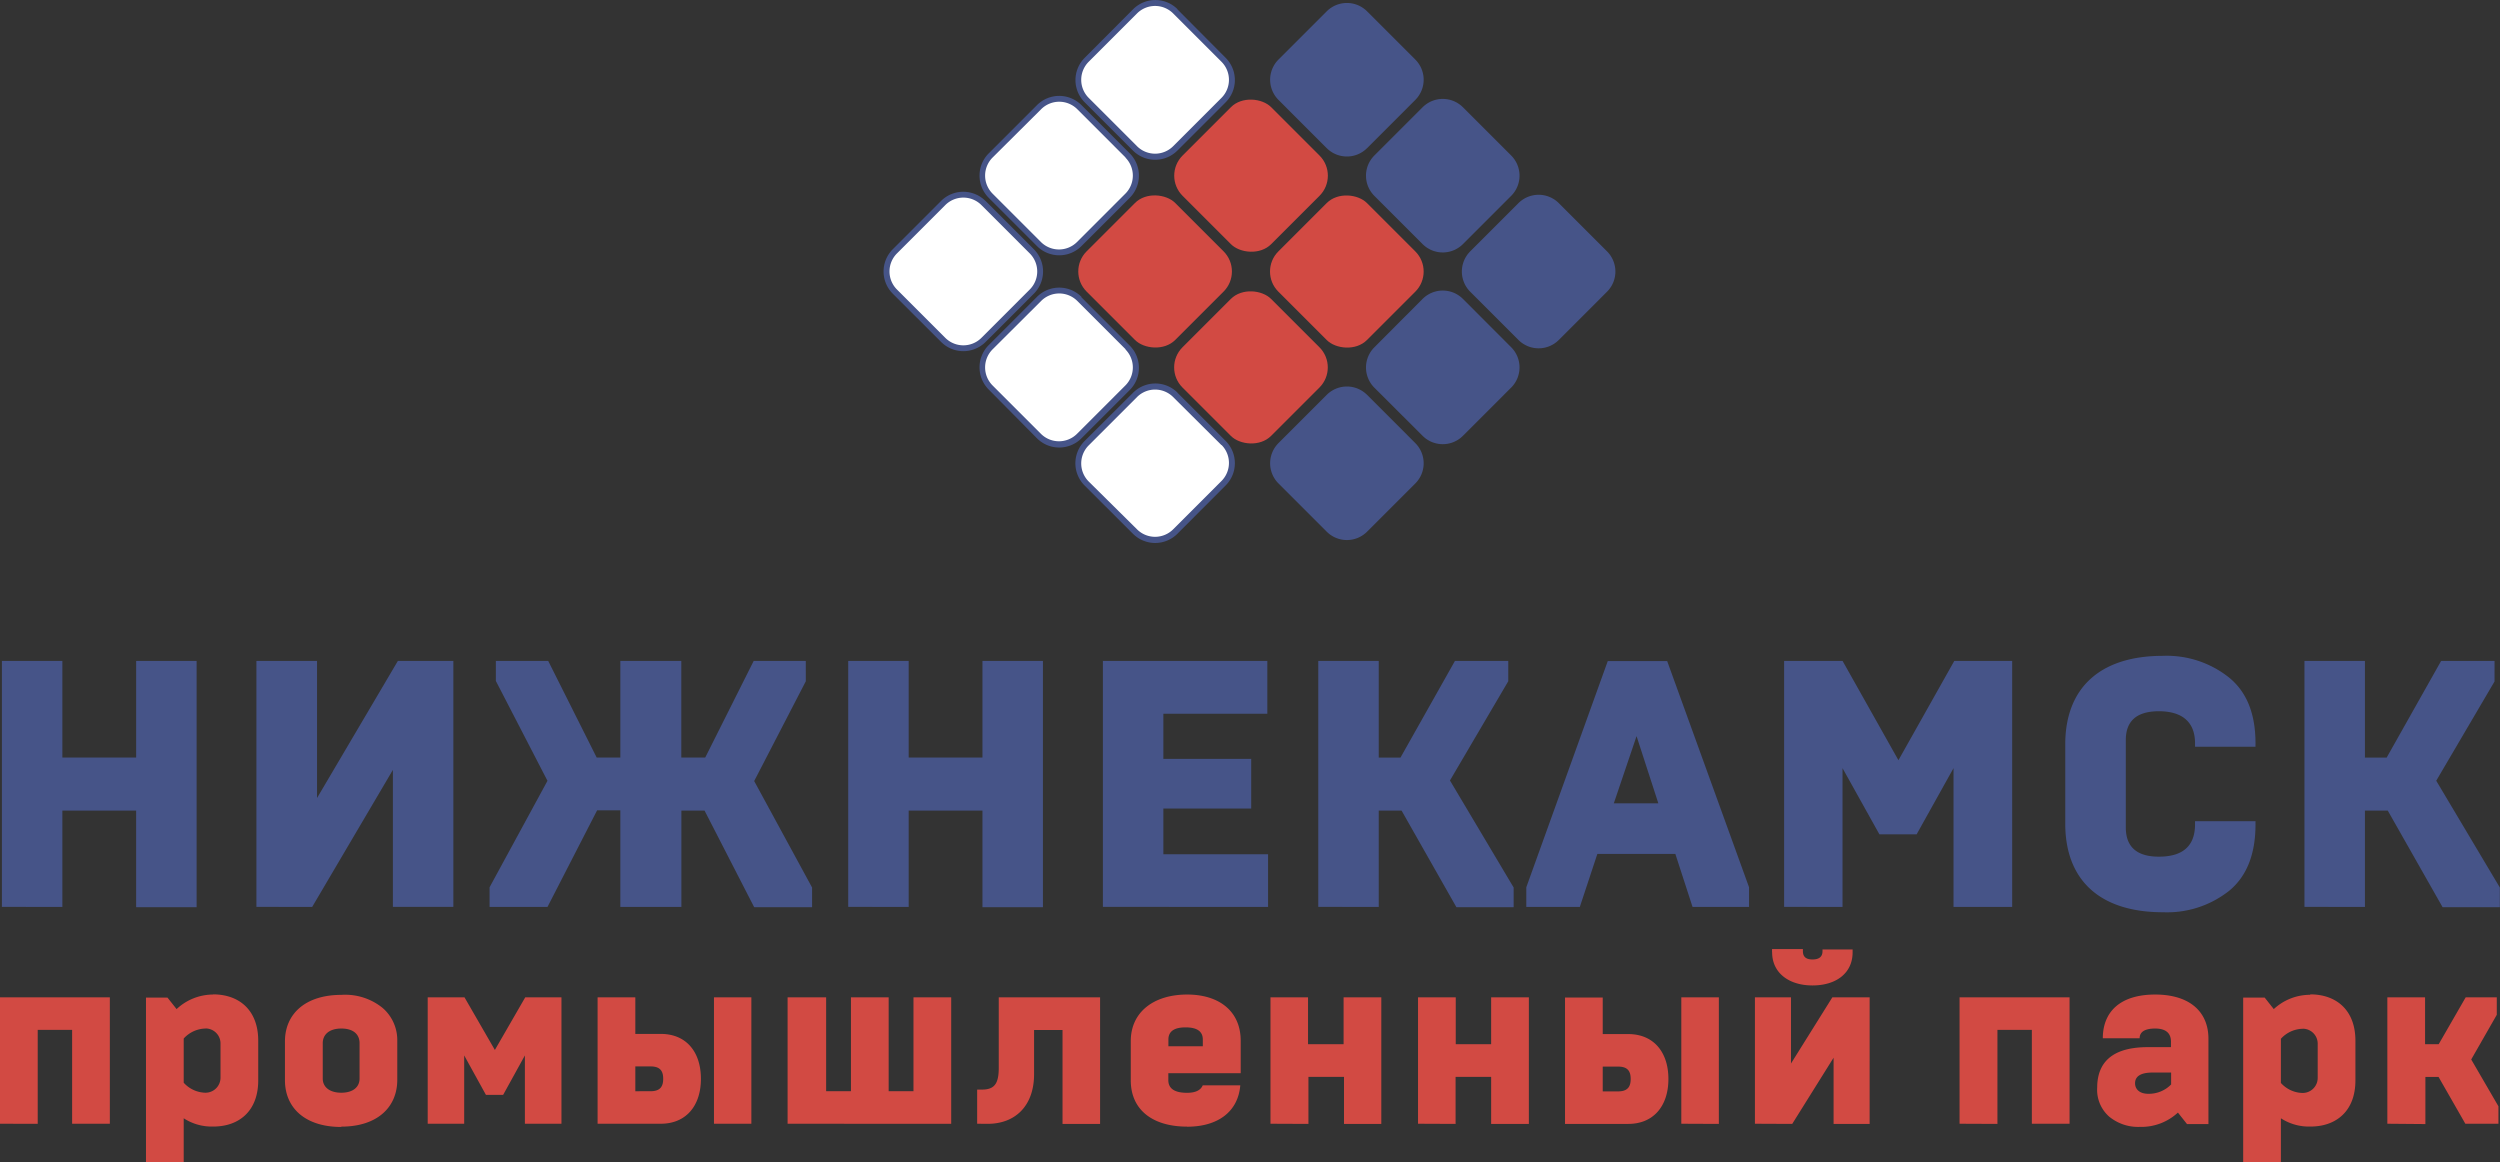
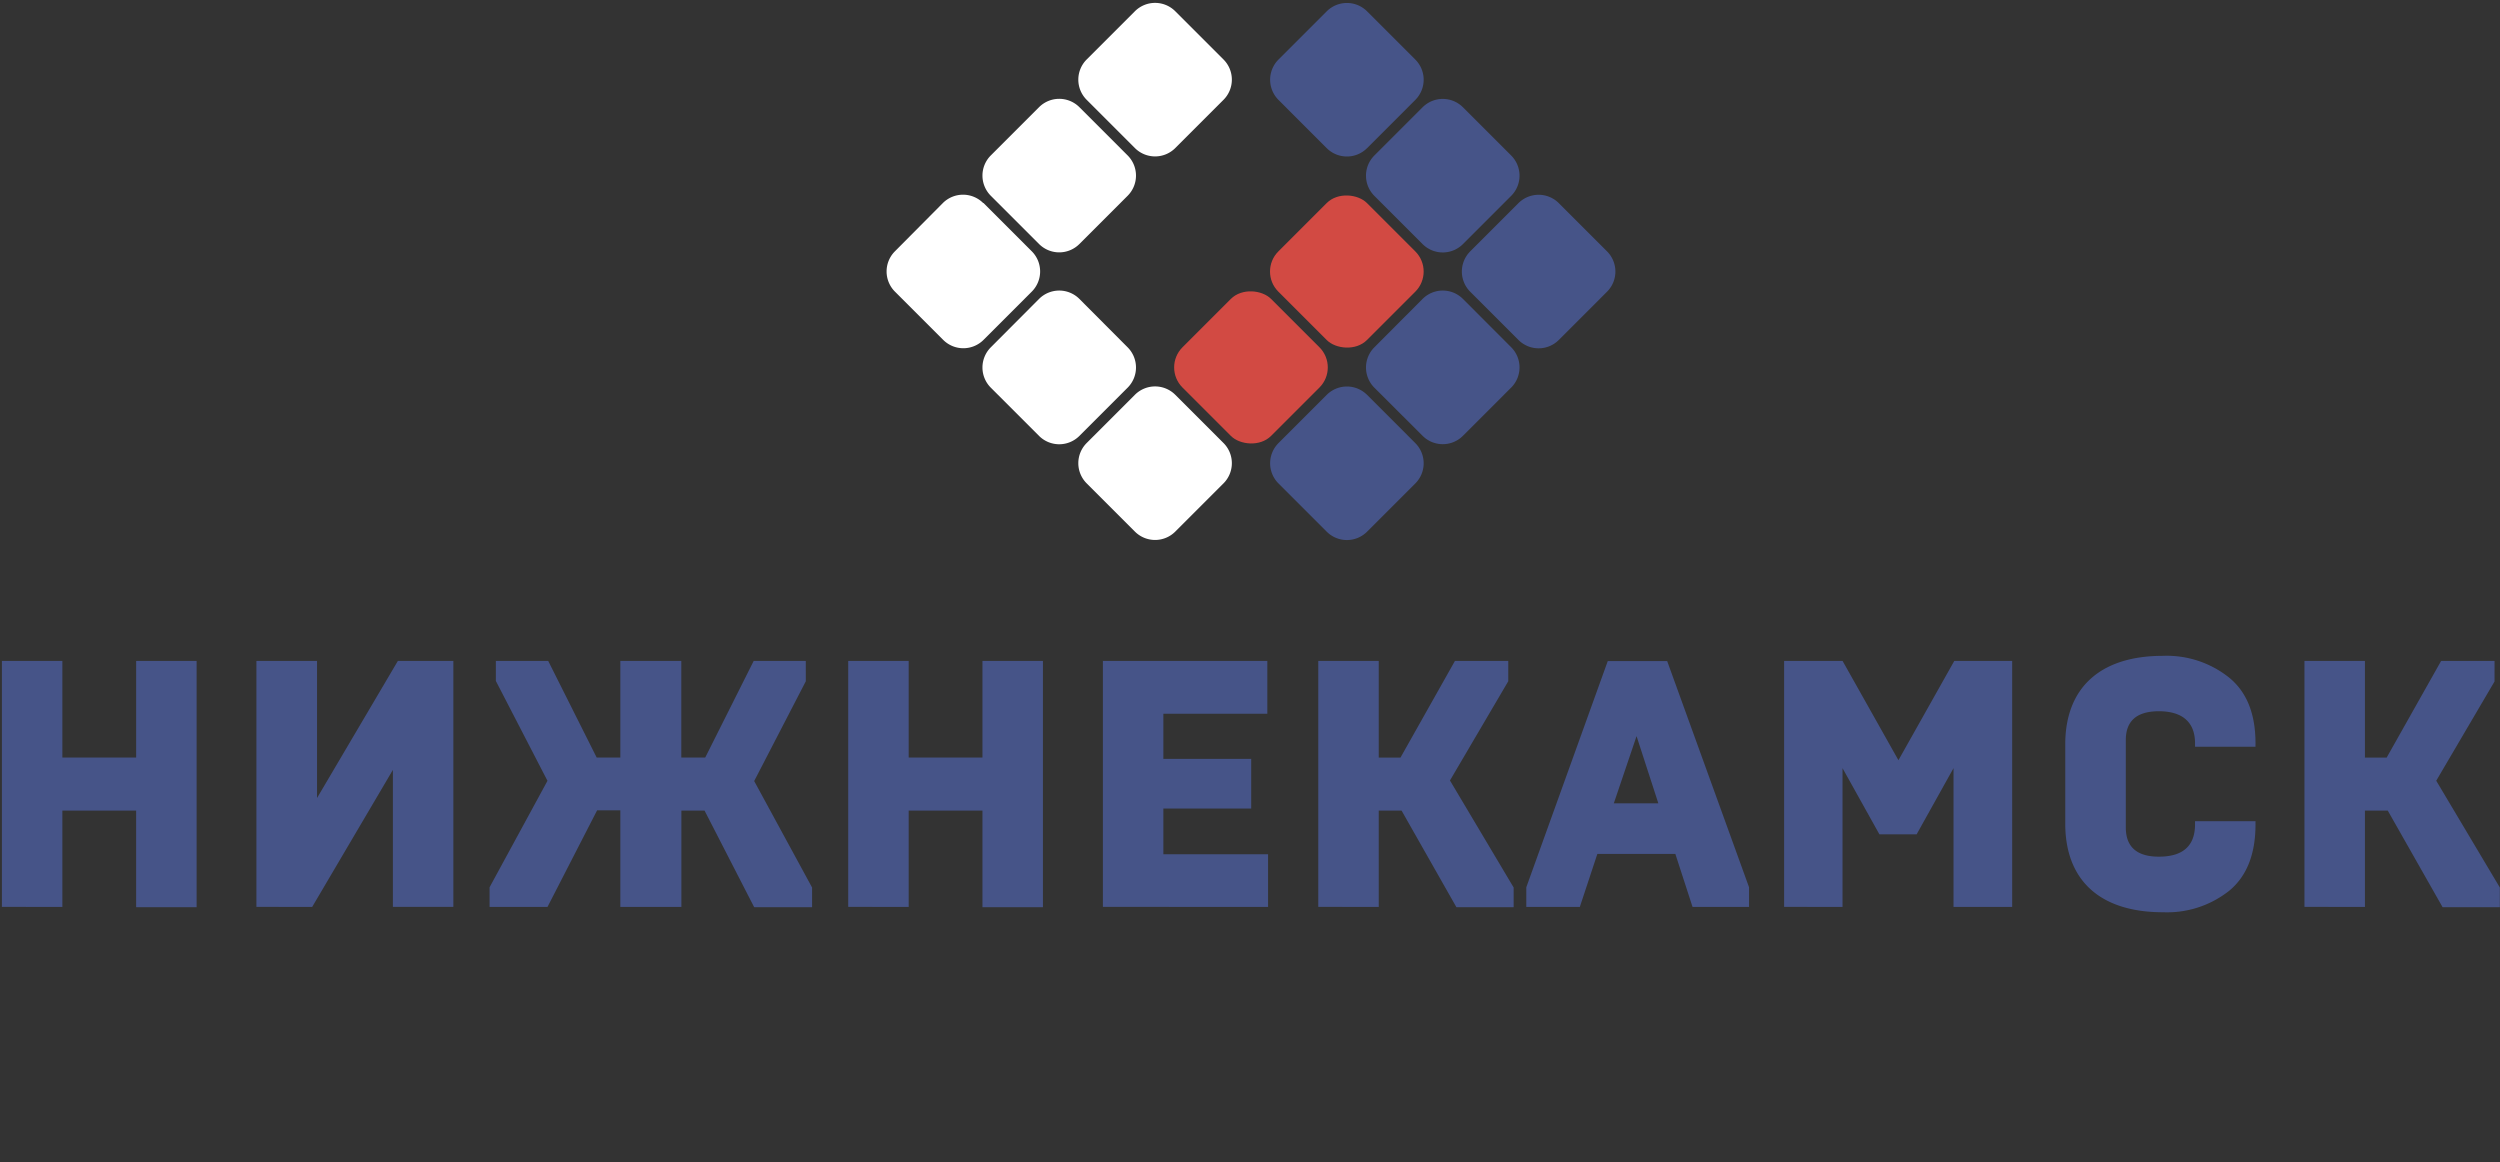
<svg xmlns="http://www.w3.org/2000/svg" viewBox="0 0 302.25 140.49">
  <rect x="0" y="0" width="302.25" height="140.49" fill="#333333" stroke="none" />
  <defs>
    <style>.cls-1,.cls-4{fill:#d24a43;}.cls-2{fill:#fff;}.cls-2,.cls-3,.cls-4{fill-rule:evenodd;}.cls-3{fill:#465488;}</style>
  </defs>
  <title>ppnijnekamsk-logo</title>
  <g id="Слой_2" data-name="Слой 2">
    <g id="_1" data-name="???? 1">
-       <rect class="cls-1" x="143.67" y="13.66" width="15.15" height="15.15" rx="3.44" ry="3.44" transform="translate(29.29 113.17) rotate(-45)" />
      <rect class="cls-1" x="155.26" y="25.25" width="15.15" height="15.15" rx="3.44" ry="3.44" transform="translate(24.48 124.76) rotate(-45)" />
-       <rect class="cls-1" x="132.08" y="25.25" width="15.15" height="15.15" rx="3.44" ry="3.44" transform="translate(17.69 108.36) rotate(-45)" />
      <rect class="cls-1" x="143.67" y="36.84" width="15.15" height="15.15" rx="3.44" ry="3.44" transform="translate(12.89 119.96) rotate(-45)" />
      <path class="cls-2" d="M142.08,47.72l5.85,5.85a3.45,3.45,0,0,1,0,4.86l-5.85,5.85a3.45,3.45,0,0,1-4.86,0l-5.85-5.85a3.45,3.45,0,0,1,0-4.86l5.85-5.85a3.45,3.45,0,0,1,4.86,0Zm0-46.37,5.85,5.85a3.45,3.45,0,0,1,0,4.86l-5.85,5.85a3.45,3.45,0,0,1-4.86,0l-5.85-5.85a3.45,3.45,0,0,1,0-4.86l5.85-5.85a3.45,3.45,0,0,1,4.86,0ZM130.49,12.95a3.45,3.45,0,0,0-4.86,0l-5.85,5.85a3.45,3.45,0,0,0,0,4.86l5.85,5.85a3.45,3.45,0,0,0,4.86,0l5.85-5.85a3.45,3.45,0,0,0,0-4.86l-5.85-5.85ZM118.9,24.54l5.85,5.85a3.45,3.45,0,0,1,0,4.86l-5.85,5.85a3.45,3.45,0,0,1-4.86,0l-5.85-5.85a3.45,3.45,0,0,1,0-4.86L114,24.54a3.45,3.45,0,0,1,4.86,0Zm11.59,11.59a3.45,3.45,0,0,0-4.86,0L119.78,42a3.45,3.45,0,0,0,0,4.86l5.85,5.85a3.45,3.45,0,0,0,4.86,0l5.85-5.85a3.45,3.45,0,0,0,0-4.86Z" />
-       <path class="cls-3" d="M142.34,47.47l5.85,5.85a3.8,3.8,0,0,1,0,5.36l-5.85,5.86a3.8,3.8,0,0,1-5.36,0l-5.86-5.85a3.8,3.8,0,0,1,0-5.36L137,47.47a3.8,3.8,0,0,1,5.36,0Zm5.35,6.36L141.83,48a3.09,3.09,0,0,0-4.36,0l-5.85,5.85a3.09,3.09,0,0,0,0,4.36L137.47,64a3.09,3.09,0,0,0,4.36,0l5.85-5.85a3.09,3.09,0,0,0,0-4.36ZM142.33,1.11,148.19,7a3.8,3.8,0,0,1,0,5.36l-5.85,5.85a3.8,3.8,0,0,1-5.36,0l-5.85-5.85a3.8,3.8,0,0,1,0-5.36L137,1.11a3.8,3.8,0,0,1,5.36,0Zm5.35,6.36-5.85-5.85a3.09,3.09,0,0,0-4.36,0l-5.85,5.85a3.09,3.09,0,0,0,0,4.36l5.85,5.85a3.09,3.09,0,0,0,4.36,0l5.85-5.85a3.09,3.09,0,0,0,0-4.36ZM130.74,12.7a3.8,3.8,0,0,0-5.36,0l-5.85,5.85a3.8,3.8,0,0,0,0,5.36l5.85,5.85a3.8,3.8,0,0,0,5.36,0l5.85-5.85a3.8,3.8,0,0,0,0-5.36l-5.85-5.85Zm5.35,6.35-5.85-5.85a3.09,3.09,0,0,0-4.36,0L120,19.05a3.09,3.09,0,0,0,0,4.36l5.85,5.85a3.09,3.09,0,0,0,4.36,0l5.85-5.85a3.09,3.09,0,0,0,0-4.36Zm-16.94,5.24L125,30.14a3.8,3.8,0,0,1,0,5.36l-5.85,5.85a3.8,3.8,0,0,1-5.36,0l-5.86-5.85a3.8,3.8,0,0,1,0-5.36l5.85-5.85a3.8,3.8,0,0,1,5.36,0Zm5.35,6.35a3.09,3.09,0,0,1,0,4.36l-5.85,5.85a3.09,3.09,0,0,1-4.36,0L108.44,35a3.09,3.09,0,0,1,0-4.36l5.85-5.85a3.09,3.09,0,0,1,4.36,0l5.85,5.85Zm6.24,5.24a3.8,3.8,0,0,0-5.36,0l-5.85,5.85a3.8,3.8,0,0,0,0,5.36L125.38,53a3.8,3.8,0,0,0,5.36,0l5.85-5.85a3.8,3.8,0,0,0,0-5.36l-5.85-5.85Zm5.35,6.35-5.85-5.85a3.09,3.09,0,0,0-4.36,0L120,42.24a3.09,3.09,0,0,0,0,4.36l5.85,5.85a3.09,3.09,0,0,0,4.36,0l5.85-5.85a3.09,3.09,0,0,0,0-4.36Z" />
      <path class="cls-3" d="M165.27,1.36l5.85,5.85a3.45,3.45,0,0,1,0,4.86l-5.85,5.85a3.45,3.45,0,0,1-4.86,0l-5.85-5.85a3.45,3.45,0,0,1,0-4.86l5.85-5.85a3.45,3.45,0,0,1,4.86,0Zm0,46.37,5.85,5.85a3.45,3.45,0,0,1,0,4.86l-5.85,5.85a3.45,3.45,0,0,1-4.86,0l-5.85-5.85a3.45,3.45,0,0,1,0-4.86l5.85-5.85a3.45,3.45,0,0,1,4.86,0Zm11.59-34.77a3.45,3.45,0,0,0-4.86,0l-5.85,5.85a3.45,3.45,0,0,0,0,4.86L172,29.52a3.45,3.45,0,0,0,4.86,0l5.85-5.85a3.45,3.45,0,0,0,0-4.86l-5.85-5.85Zm11.59,11.59,5.85,5.85a3.45,3.45,0,0,1,0,4.86l-5.85,5.85a3.45,3.45,0,0,1-4.86,0l-5.85-5.85a3.45,3.45,0,0,1,0-4.86l5.85-5.85a3.45,3.45,0,0,1,4.86,0ZM176.86,36.13a3.45,3.45,0,0,0-4.86,0L166.15,42a3.45,3.45,0,0,0,0,4.86L172,52.7a3.45,3.45,0,0,0,4.86,0l5.85-5.85a3.45,3.45,0,0,0,0-4.86Z" />
      <path class="cls-3" d="M7.54,109.65V98h8.92v11.68h7.31V79.91H16.46V91.59H7.54V79.91H.23v29.73Zm30.2,0L47.5,93.08v16.56h7.31V79.91H48.1L38.33,96.48V79.91H31v29.73Zm44.64,0V98h2.8l6,11.68h7v-2.38l-7-12.87,6.24-12.06V79.91H91.12L85.26,91.59H82.37V79.91H75V91.59H72.14L66.28,79.91H59.95v2.42L66.19,94.4l-7,12.87v2.38h7l6-11.68H75v11.68Zm27.48,0V98h8.92v11.68h7.31V79.91h-7.31V91.59h-8.92V79.91h-7.31v29.73Zm43.45,0v-6.37H140.65V97.75h10.62v-6H140.65V86.29h12.57V79.91H133.34v29.73Zm13.38,0V98h2.76l6.63,11.68H183v-2.38L175.3,94.36l7.05-12V79.91H175.9l-6.58,11.68h-2.63V79.91h-7.31v29.73Zm44.77,0v-2.38l-9.9-27.35h-7.18l-9.85,27.35v2.38H191l2.12-6.41h9.43l2.08,6.41Zm-11-12.53h-5.35L197.86,89l2.63,8.11Zm22.3,12.53V92.87l4.46,8h4.5l4.46-8v16.78h7.09V79.91h-7l-6.75,12-6.75-12H215.7v29.73Zm38.74.64a12.08,12.08,0,0,0,8-2.59c2.12-1.74,3.19-4.42,3.19-8v-.42h-7.31v.38c0,2.59-1.44,3.91-4.37,3.91-2.68,0-4-1.19-4-3.53V89.47c0-2.34,1.36-3.48,4-3.48s4.37,1.15,4.37,3.87v.42h7.31v-.42c0-3.57-1.06-6.2-3.19-7.94a12.1,12.1,0,0,0-8-2.63c-7.64,0-11.81,3.91-11.81,10.7v9.6c0,6.8,4.16,10.7,11.81,10.7Zm24.42-.64V98h2.76l6.63,11.68h6.92v-2.38l-7.69-12.91,7.05-12V79.91h-6.46l-6.58,11.68h-2.63V79.91h-7.31v29.73Z" />
-       <path class="cls-4" d="M4.56,135.87V124.51H8.72v11.35h4.56V120.58H0v15.28Zm20.28-11.53a1.81,1.81,0,0,1,1.82,1.82v4.13a1.82,1.82,0,0,1-1.85,1.82,3.64,3.64,0,0,1-2.6-1.21v-5.34a3.65,3.65,0,0,1,2.63-1.21Zm.92-4.1A6.47,6.47,0,0,0,21.35,122l-1.1-1.39h-2.6v19.9h4.56V135.2a6.23,6.23,0,0,0,3.58,1c3.12,0,5.43-1.88,5.43-5.58v-4.8c0-3.73-2.34-5.6-5.46-5.6Zm15.51,11.87c-1.5,0-2.25-.75-2.25-1.7v-4.3c0-1,.75-1.76,2.25-1.76s2.2.75,2.2,1.76v4.3c0,1-.78,1.7-2.2,1.7Zm0,4.1c4.3,0,6.76-2.31,6.76-5.66v-4.68a5.13,5.13,0,0,0-1.76-4,7.16,7.16,0,0,0-5-1.59c-4.36,0-6.82,2.31-6.82,5.63v4.68c0,3.35,2.43,5.66,6.82,5.66Zm14.85-.35V127.6l2.63,4.77h2.08l2.63-4.77v8.26h4.42V120.58H63.5l-3.67,6.36-3.67-6.36H51.71v15.28Zm34.72,0V120.58H86.32v15.28Zm-10.95,0c3,0,4.85-2.11,4.85-5.43S82.91,125,79.9,125H76.81v-4.42H72.25v15.28Zm-3.09-6.93h1.85c1.16,0,1.53.55,1.53,1.5s-.38,1.5-1.53,1.5H76.81v-3ZM115,135.87V120.58h-4.56v11.35h-3V120.58h-4.56v11.35h-3V120.58H95.22v15.28Zm4.42,0c3.32,0,5.6-2.17,5.6-6v-5.34h3.44v11.35H133V120.58H120.75v8.52c0,1.82-.46,2.63-2,2.63h-.61v4.13Zm24.09.35c3.78,0,6.18-1.85,6.44-5h-4.54c-.26.61-.9.9-1.91.9-1.5,0-2.25-.52-2.25-1.53v-.84H150v-3.93c0-3.58-2.63-5.58-6.47-5.58-4.07,0-6.82,2.14-6.82,5.63v4.74c0,3.61,2.69,5.6,6.82,5.6Zm-2.25-10.54q0-1.47,2.08-1.47t2.08,1.47v.81h-4.16v-.81Zm16.93,10.2v-5.69h4.3v5.69H167V120.58h-4.56v5.66h-4.3v-5.66H153.6v15.28Zm17.79,0v-5.69h4.3v5.69h4.56V120.58h-4.56v5.66H176v-5.66h-4.56v15.28Zm31.83,0V120.58h-4.54v15.28Zm-10.95,0c3,0,4.85-2.11,4.85-5.43s-1.85-5.43-4.85-5.43h-3.09v-4.42h-4.56v15.28Zm-3.09-6.93h1.85c1.16,0,1.53.55,1.53,1.5s-.38,1.5-1.53,1.5h-1.85v-3Zm22.91,6.93,5-8v8h4.36V120.58h-4.51l-5,8v-8h-4.36v15.28Zm-2.43-20.74c0,2.46,2,4,4.88,4s4.85-1.5,4.85-4v-.35h-3.64V115q0,1-1.21,1c-.78,0-1.16-.32-1.16-1v-.26h-3.73v.35Zm27.24,20.74V124.51h4.16v11.35h4.56V120.58H236.91v15.28Zm18.23-3.64c-1.07,0-1.59-.58-1.59-1.27,0-.87.72-1.3,2.14-1.3h2.22v1.44a3.77,3.77,0,0,1-2.77,1.13Zm-1,4a6.49,6.49,0,0,0,4.59-1.73l1.1,1.39H267V125.58c0-3.24-2.25-5.34-6.44-5.34s-6.33,2.05-6.33,5.29h4.45c0-.78.64-1.18,1.88-1.18s1.91.52,1.91,1.59v.66h-2.8c-4.07,0-6.12,1.65-6.12,4.91A4.31,4.31,0,0,0,255,135a5.51,5.51,0,0,0,3.7,1.24Zm19.67-11.87a1.81,1.81,0,0,1,1.82,1.82v4.13a1.82,1.82,0,0,1-1.85,1.82,3.64,3.64,0,0,1-2.6-1.21v-5.34a3.65,3.65,0,0,1,2.63-1.21Zm.92-4.1A6.47,6.47,0,0,0,274.9,122l-1.1-1.39h-2.6v19.9h4.56V135.2a6.23,6.23,0,0,0,3.58,1c3.12,0,5.43-1.88,5.43-5.58v-4.8c0-3.73-2.34-5.6-5.46-5.6Zm13.92,15.63V130.2h1.59l3.24,5.66h4v-2.11l-3.29-5.66,3.09-5.4v-2.11h-3.76l-3.26,5.66h-1.65v-5.66h-4.56v15.28Z" />
    </g>
  </g>
</svg>